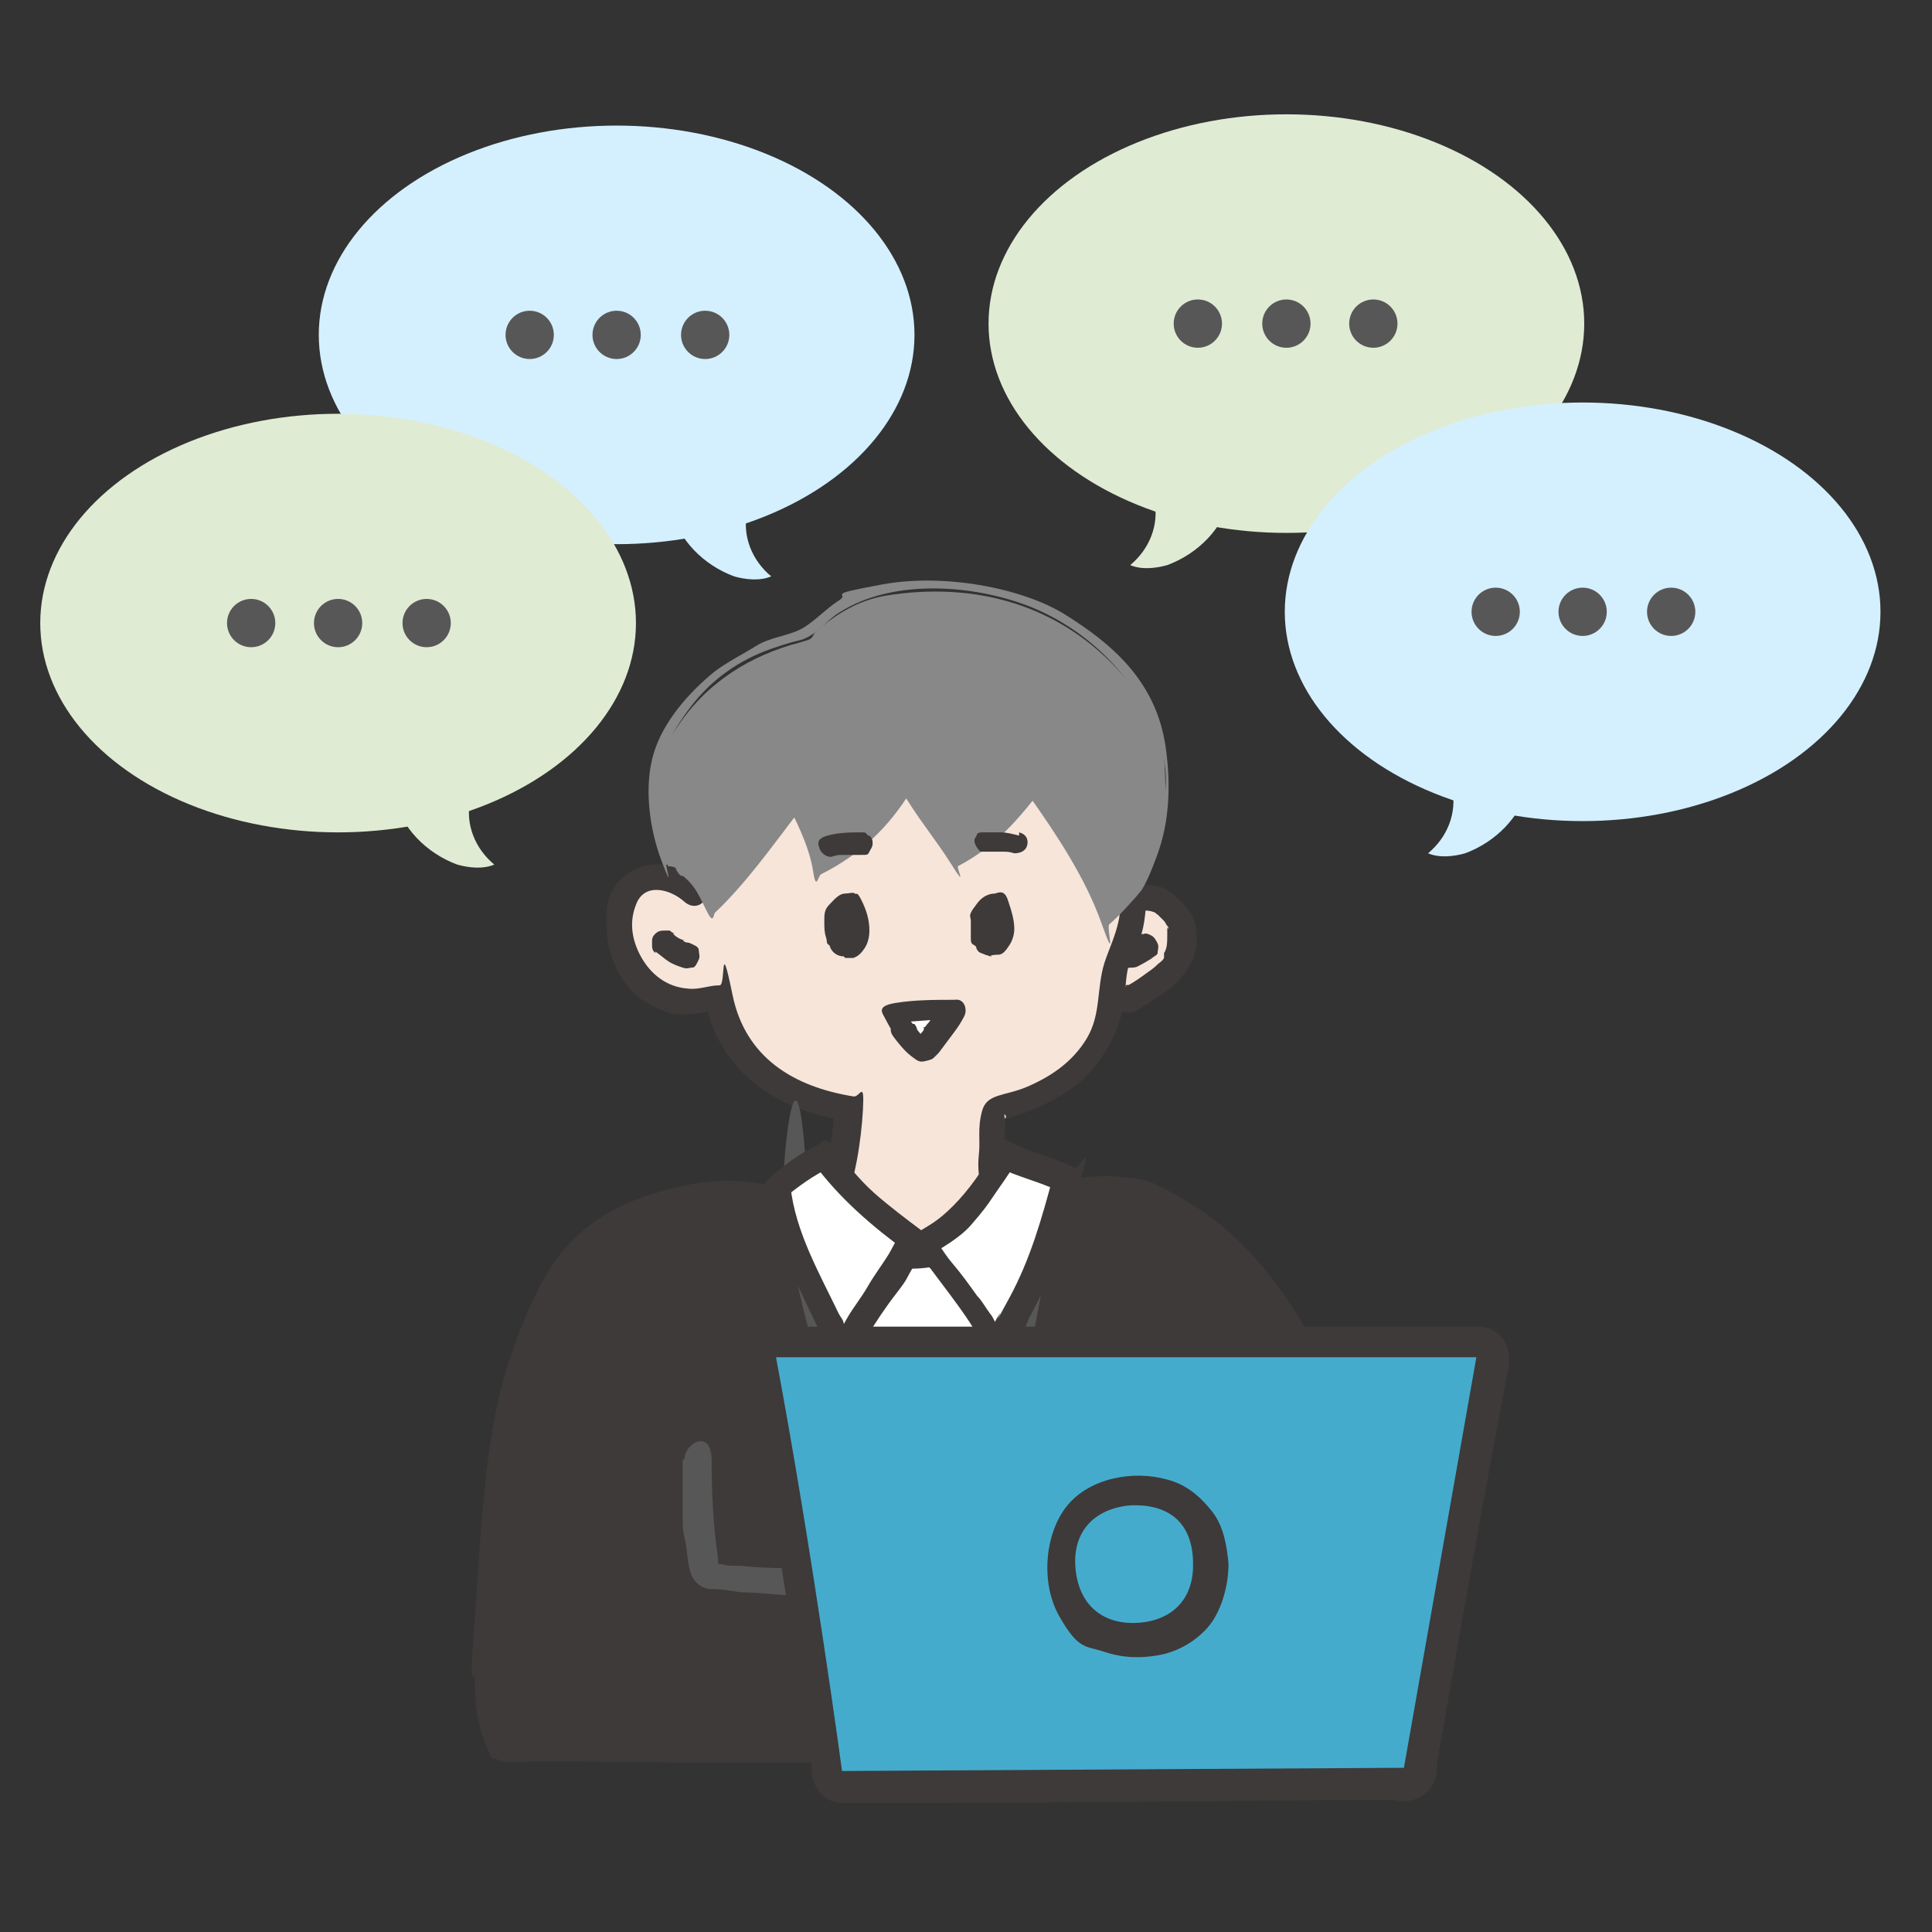
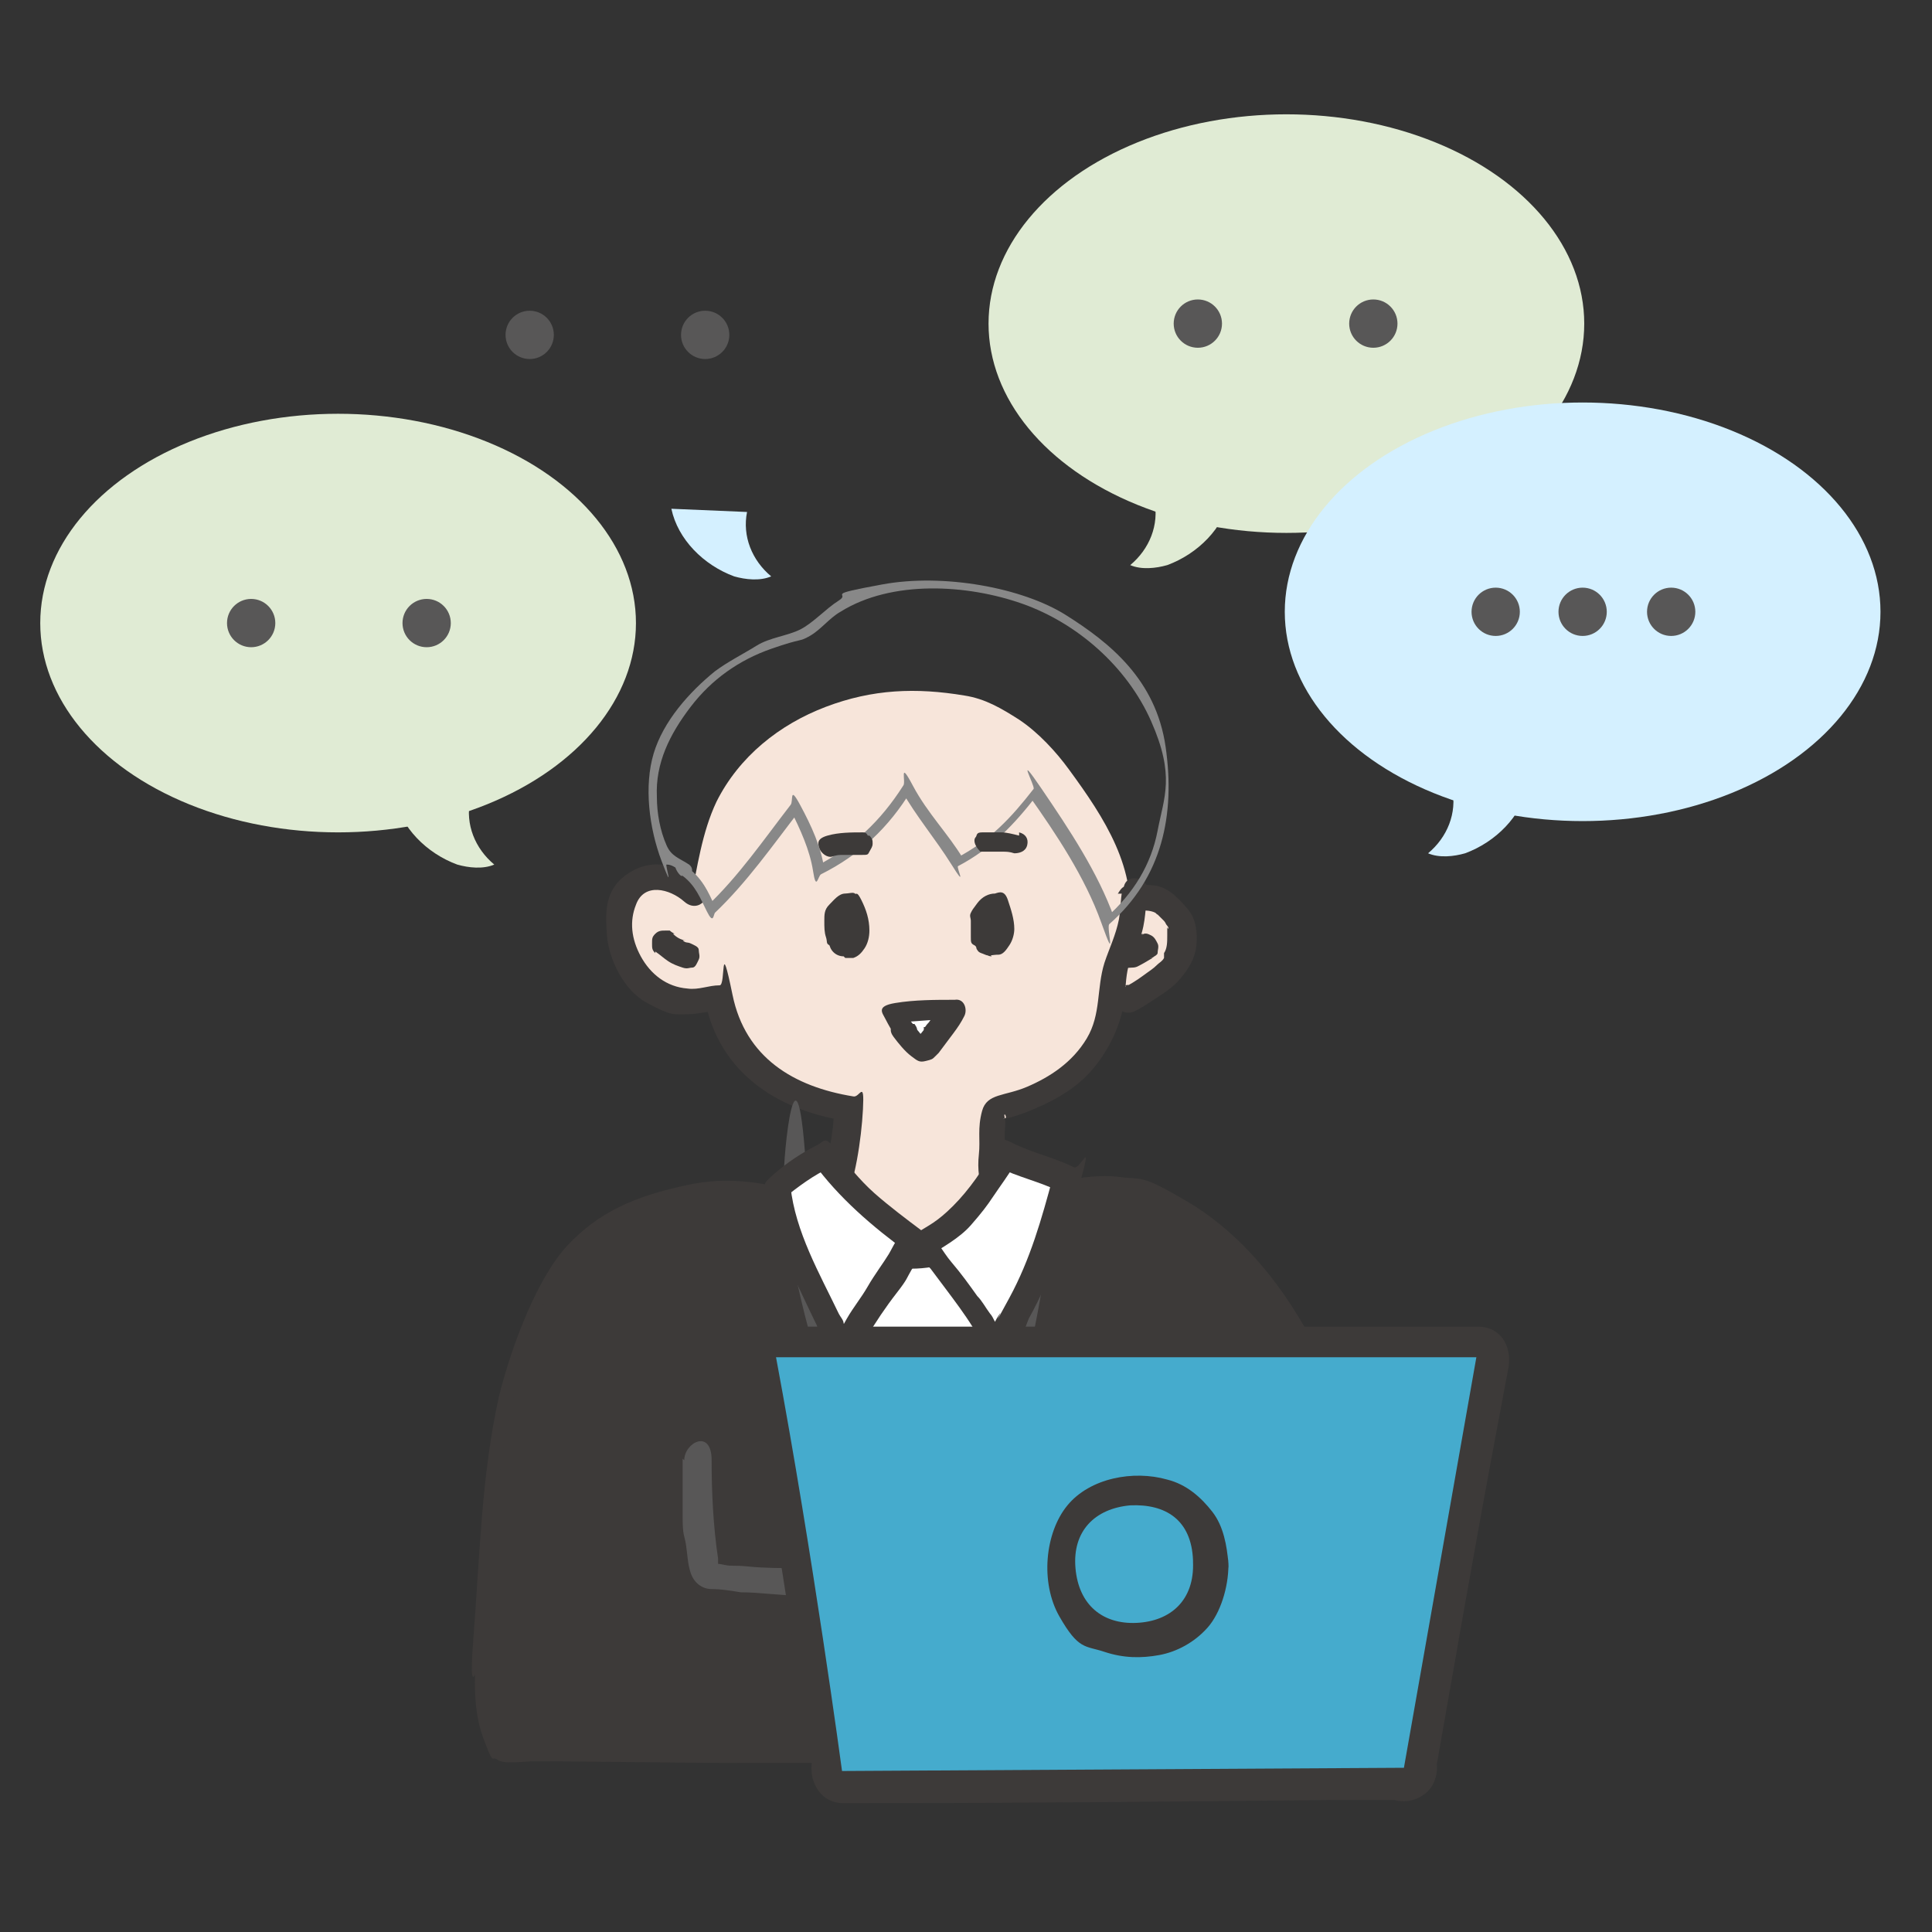
<svg xmlns="http://www.w3.org/2000/svg" id="_レイヤー_1" data-name="レイヤー_1" version="1.1" viewBox="0 0 120 120">
  <rect x="0" y="0" width="120" height="120" fill="#333333" stroke="none" />
  <defs>
    <style>
      .st0 {
        fill: #f7e5da;
      }

      .st1 {
        fill: #fff;
      }

      .st2 {
        stroke: #585757;
        stroke-miterlimit: 10;
        stroke-width: .8px;
      }

      .st2, .st3 {
        fill: #585757;
      }

      .st4 {
        fill: #45abcd;
        fill-rule: evenodd;
      }

      .st5 {
        fill: #e0ebd4;
      }

      .st6 {
        fill: #888;
      }

      .st7 {
        fill: #3d3a39;
      }

      .st8 {
        fill: #d4f0ff;
      }
    </style>
  </defs>
  <g>
    <g>
      <path class="st7" d="M30,101.8c.5-6.1.4-12.1,2.4-17.9,1.9-5.7,4.2-8.4,10.5-10,3.4-.8,6,0,10.7,1.4,2.7.8,8.2-.7,13.5-1.8,7-1.4,13.7,6.5,16,13.5-1.3,6.8-10.4,14.5-10.1,22.2-13.9.1-27.8,0-41.7-.1-.5-.4-.8-1-.9-1.6-.4-1.9-.4-3.7-.3-5.6Z" />
      <path class="st7" d="M30.3,101.8c.3-4.4.4-8.8,1.2-13.1s1.5-6.8,3.4-9.6,4-3.7,6.7-4.5,3.2-.8,4.9-.7,3.4.6,5,1.1,2.9.9,4.5.8,3.3-.4,4.9-.7c3.6-.7,7.4-2.3,11.1-.9s6,4.1,7.9,7,1.8,3,2.4,4.7.4,1.3.1,2.1-.6,1.5-.9,2.3c-2.9,6.1-9.1,11.7-8.9,18.8l.3-.3c-8,0-16,0-24.1,0s-7.9,0-11.9-.1-2,0-3,0-2.5.3-3.1-.7-.5-2.2-.6-3.1,0-2,0-3.1-.6-.4-.6,0c-.1,1.9-.3,4.2.4,6.1s.5,1.1.9,1.4,1.6.1,2.2.1c4.4,0,8.8.1,13.1.1,8.8,0,17.7,0,26.5,0,.2,0,.3-.1.3-.3,0-3.7,1.8-7,3.6-10,1.8-3,4-5.8,5.4-9s1.3-2.5.9-3.6c-.5-1.6-1.3-3.2-2.2-4.7-1.7-2.9-4.1-5.6-7-7.3s-2.7-1.3-4.2-1.5-3.4.2-5.1.6c-3.9.8-8.1,2.2-12,1.1s-6.4-1.9-9.7-1.2-5.5,1.7-7.4,3.7-3.5,6.2-4.3,9.4c-1.1,4.9-1.2,10-1.6,15.1s.6.4.6,0Z" />
    </g>
    <path class="st0" d="M42.9,55.9c.4-2,.7-4.2,1.6-6.1,1.4-2.8,3.9-4.8,6.8-5.9,2.9-1.1,5.6-1.2,8.6-.7,1.3.2,2.3.8,3.4,1.5,1.2.8,2.3,2,3.1,3.1,2.2,3,4.3,6.2,3.7,10-.2.9-.6,1.5-.8,2.4-.5,1.7,0,2.7-.9,4.4-1.4,2.6-4.1,4.2-7.1,5.3-.1,0,.2,3,.3,3.3.4,1.5.7,2.7,1.5,4,.2.3.8.8.8,1.1,0,.8-1.2,1.6-1.6,1.8-3.3,1.8-6.3,1.9-9.8.8-.5-.2-1.3-1-1.7-1.3-.5-.5-.8-.9-1.2-1.4-.4-.4-.7-.8-1.1-1.2,2.4-.9,3.5-1.8,4.1-4.4.2-1.1,0-2.3,0-3.4-1.9-.6-3.3-.8-5-2-1.6-1.1-2.7-3.1-3.1-5-1,0-2,.6-3,.1-1.9-.9-2.4-1.6-2.6-3.8-.2-2-.1-3.1,1.8-4.1,1-.5,1.6.7,2.2,1.3" />
    <g>
      <path class="st0" d="M70.3,62.3c-.1,0-1.6.1-1.7,0-.3-.6,0-.7,0-1.4,0-1.4,1-3,1.6-4.3,0-.2,0-.6.2-.7,1.1-.2,2,0,2.7.8.5.6.6.9.7,1.7,0,.4-.1,1.2-.4,1.6-.7,1.2-3.1,2.4-3.1,2.4Z" />
      <path class="st7" d="M70,61.5c-.2,0,.2,0,0,0s-.2,0-.4,0c-.3,0-.5,0-.8,0s0,0-.1,0c-.2,0,.2,0,0,0,.3,0,.4.4.4.2,0,.1,0,.2,0,0,.1-.4.2-.7.2-1.1,0-.7.4-1.6.8-2.3s.4-.8.5-1.1.2-.4.2-.6,0-.2,0-.3c0,0,0,0,0-.1,0,0,0,0,0,0l-.5.4c.4,0,.8-.1,1.2,0s.3.2.4.2c.1.1.3.3.4.4s.1.2.2.3.1.3,0,.1c0,0,0,.2,0,.3,0,0,0,.1,0,0,0,0,0,.1,0,.2,0,.4,0,.8-.2,1.1,0,0,0,.1,0,.2,0,0,0,0,0,.1,0,0,0,0,0,0-.1.2-.3.3-.4.4-.3.3-.5.4-.9.7s-.9.6-1.3.8-.5.7-.3,1.1.7.5,1.1.3.7-.4,1-.6c.6-.4,1.3-.8,1.8-1.4s.9-1.2,1-2,0-1.7-.5-2.3-1.2-1.4-2.1-1.5-.9,0-1.4,0-.6.1-.8.4-.2.4-.2.6,0,.2,0,.2c0-.1,0,.1,0,.1-.1.2-.2.4-.3.6-.2.5-.4.9-.6,1.4s-.3.9-.5,1.3,0,.9-.2,1.2-.3.8-.1,1.2.5.8,1,.8.6,0,.9,0,.6,0,.8,0c.4-.1.7-.5.6-1s-.6-.7-1-.6Z" />
    </g>
    <g>
      <path class="st0" d="M70.4,55.5c-.2,1,0,1.2-.3,2.2-.2.8-.5,1.5-.8,2.4-.5,1.6,0,2.7-.9,4.4-1.4,2.6-4,3.9-6.8,4.6-.2,0-.2,3.9-.1,4.3.4,1.5.8,2.4,1.6,3.8.2.2.8.8.8,1.1,0,.8-1.2,1.6-1.6,1.8-3.3,1.8-6.3,1.9-9.8.8-.5-.2-1.3-1-1.7-1.3-.5-.5-.8-.9-1.2-1.4-.4-.4-.7-.8-1.1-1.2,2.4-.9,2.9-1.6,3.4-4.1.2-1.1.6-2.7.6-3.8-2.2-.3-3.2-.6-4.9-1.8-1.6-1.1-2.8-3.1-3.1-5-1,0-1.7.7-3.8-.3-.9-.4-2.1-1.8-2.3-3.5-.2-2,.1-3.6,2.2-3.8.9,0,1.7.4,2.3,1" />
      <path class="st7" d="M69.7,55.3c-.1.6-.1,1.2-.2,1.8-.2,1-.6,1.8-.9,2.7-.5,1.6-.2,3.2-1.1,4.7s-2.3,2.4-3.7,3-2.5.4-2.8,1.5-.1,1.8-.2,2.7,0,1.8.4,2.8.4,1.2.7,1.8.9,1.1,1.1,1.7-.7,1.1-1.2,1.4c-.9.5-1.8.8-2.8,1-1.9.4-4.4.4-6.1-.4s-2.6-2.6-3.6-3.7l-.3,1.3c1.5-.6,2.7-1.2,3.4-2.7s1.1-4.1,1.2-6-.2-.7-.6-.8c-3.7-.6-6.7-2.4-7.5-6.3s-.4-.6-.8-.6c-.7,0-1.3.3-2,.2-1.3-.1-2.3-.9-2.9-2s-.7-2.2-.3-3.2c.5-1.4,2.1-1,3-.2s1.9-.4,1.1-1.1c-1.3-1.1-2.9-1.7-4.5-.7s-1.5,2.5-1.4,3.9,1,3.4,2.5,4.2,1.6.7,2.4.7,1.3-.2,2-.2l-.8-.6c.9,4.4,4.4,6.7,8.6,7.4l-.6-.8c0,1.6-.4,3.4-.9,4.9s-1.3,1.8-2.5,2.3-.8.8-.3,1.3c1,1.2,2.1,2.7,3.4,3.6s3.3,1.2,4.9,1.2,3.6-.3,5.2-1,2.9-1.3,3.2-2.7-.2-1-.5-1.5c-.6-.8-1-1.5-1.4-2.5s-.5-2-.5-3.4.1-1.1,0-1.6.3.2-.1.1c.3,0,1.1-.3,1.4-.4,1.5-.6,2.9-1.3,4-2.5s2.1-3.1,2.2-5.1.5-2.1.9-3.2.3-1.9.5-2.8-1.3-1.4-1.5-.4h0Z" />
    </g>
    <path class="st7" d="M61.5,59.3c.2,0,.3,0,.5,0,.3,0,.5-.3.7-.6s.3-.7.3-1c0-.6-.2-1.2-.4-1.8s-.5-.5-.8-.4c-.4,0-.8.2-1.1.6s-.3.4-.4.6,0,.3,0,.5c0,.3,0,.7,0,1s0,.4.2.5.1.2.2.3c.1.2.3.2.5.3s.5,0,.7,0,.4-.3.4-.5,0-.5,0-.7-.3-.3-.5-.4h0c.1,0,.3.1.4.2,0,0,0,0-.1-.1v.2c.1,0,0,0,0-.1v.2c0-.2,0-.3,0-.5v.2c0-.2,0-.5,0-.7v.2c0,0,0,0,0-.1v.2c0,0,0-.1,0-.2v.2c0,0,0-.1,0-.2h-.2c0,.1.1,0,.2,0h-.2c0,0,0,0,.1,0h-.2s0,0,0,0l-.8-.4c0,0,0,.1,0,.2v-.2c0,.2,0,.5.1.7v-.2c0,.2,0,.4,0,.6v-.2c0,0,0,.1,0,.2v-.2c0,0,0,.1,0,.2v-.2c.1,0,0,0,0,0h.2c0-.1,0-.1,0-.1h.2c0,0,0,0,0,0h.2c0,0-.1,0-.2,0-.2,0-.5.1-.6.3s-.3.4-.3.6,0,.5.3.6h.2c.1.2.3.3.5.3Z" />
    <path class="st7" d="M52.5,59.5c.2,0,.3,0,.5,0,.3-.1.5-.3.7-.6s.3-.7.3-1.1c0-.7-.2-1.3-.5-1.9s-.3-.3-.4-.4-.4,0-.6,0c-.4,0-.7.4-1,.7s-.3.6-.3,1,0,.7.1,1,0,.4.2.5c.2.3.4.5.7.6s.5,0,.7,0,.4-.3.4-.5,0-.5,0-.7-.3-.4-.5-.4h0c0,0,.1,0,.2,0h0c0,0,.1,0,.2.1,0,0,0,0-.1-.1v.2c.1,0,.1,0,0,0v.2c0-.2,0-.4,0-.6v.2c0-.2,0-.4,0-.6v.2c0,0,0-.1,0-.2v.2c0,0,0-.2,0-.3v.2c0,0,0-.1,0-.2h-.2c0,.1,0,0,.1,0h-.2c0,0,0,0,.1,0l-1-.4c0,0,0,.2.1.3v-.2c0,.2,0,.5.1.7v-.2c0,.2,0,.4,0,.6v-.2c0,0,0,.1,0,.2v-.2c0,0,0,.1,0,.2v-.2c.1,0,0,0,0,0h.2c0-.1,0,0,0,0h.2c0,0,0,0-.1,0h.2c0,0-.1,0-.2,0-.2,0-.5,0-.6.3s-.3.4-.3.6c0,.5.4.9.9.9Z" />
    <g>
      <path class="st1" d="M56,64c-.2-.3-.5-.7-.6-1.1,1.2,0,2.5-.2,3.7-.2-.2.3-.6,1-.8,1.2-.3.4-.4.6-.7.9,0,.1-.1.2-.3.3-.2,0-.3,0-.5-.2-.3-.3-.6-.6-.9-1Z" />
      <path class="st7" d="M56.6,63.6c-.2-.3-.4-.7-.6-1.1l-.6,1c1.2,0,2.5-.2,3.7-.2l-.6-1c-.2.3-.4.6-.6.9s-.2.3-.3.4-.1.2-.2.2,0,0,0,.1c-.1.1,0-.1,0,0s-.3.4-.4.5c0,0,0,0,0,0,0,0,0,0,.2,0,0,0,.2,0,.2,0,0,0,0,0,0,0h0c0,0,0,0,0,0-.2-.1-.3-.3-.4-.4s-.1-.2-.2-.2c0,.1,0,0,0,0,0,0,0-.1-.1-.2-.2-.3-.6-.5-1-.2s-.5.6-.2,1,.7.9,1.1,1.2.5.4.9.3.4-.1.6-.3.1-.1.2-.2.1-.2,0,0c.3-.4.6-.8.9-1.2s.5-.7.7-1.1,0-1.1-.6-1c-1.2,0-2.5,0-3.7.2s-.8.6-.6,1,.4.7.6,1.1.6.5,1,.2.5-.6.2-1Z" />
    </g>
    <path class="st7" d="M40.7,59.1c.3.2.5.4.8.6s.6.3.9.4.4,0,.6,0,.3-.3.4-.5,0-.4,0-.6-.3-.3-.5-.4-.3,0-.5-.2h.2c-.3,0-.6-.2-.8-.4h.2c0,0,0,0-.1,0,0,0-.2-.1-.3-.2,0,0-.2,0-.3,0-.2,0-.4,0-.6.2s-.2.3-.2.6,0,.4.2.6h0Z" />
    <path class="st7" d="M71,58c-.2,0-.4.2-.6.3s-.3.2-.5.3h.2c0,0-.2,0-.3,0h.2c0,0-.1,0-.2,0h.2s0,0,0,0c-.2,0-.4,0-.6,0s-.3.3-.4.5,0,.4,0,.6.3.3.5.4.5,0,.8,0,.4-.1.6-.2.5-.3.7-.4h-.2c0,0,0,0,0,0,.1,0,.2,0,.3-.1,0,0,.2-.1.2-.2,0-.2.1-.4,0-.6s-.2-.4-.4-.5-.4-.2-.6,0h0Z" />
    <g>
-       <path class="st6" d="M42.6,54.2c.4.2.6.5.9.9.4.6.5.9.7,1.6,1.9-1.8,3.6-4.3,5.2-6.4.6,1.1,1.3,2.7,1.5,3.9,2.6-1.2,4.1-2.8,5.5-5.1.8,1.6,2.2,3,3.1,4.6,2.3-1.2,3.1-2.1,4.8-4.3,1.5,2.1,3.7,5.6,4.5,8.1.8-.7,1.7-1.7,2.1-2.2.8-1.3,1.4-3.5,1.5-4.8,0-1.4,0-2.9-.2-4.2-.2-1.2-1.6-3.5-2.4-4.3-3.9-4.5-9.3-5.9-14.8-5-1.7.3-3,1.1-4.3,2.2-.2.2-.2.4-.4.5-.2.1-.3.1-.6.2-3.1.8-5.8,2.5-7.6,5.2-.9,1.3-1.3,2-1.5,3.6-.1.8,0,2.1.2,2.9.2.7.4,1.5.7,2.2.5,0,.8.3,1.2.6Z" />
      <path class="st6" d="M42.4,54.4c.8.6,1.1,1.4,1.5,2.2s.4.3.5.1c2-1.9,3.6-4.2,5.3-6.4h-.6c.6,1.2,1.2,2.5,1.4,3.8s.3.3.5.2c2.4-1.2,4.2-2.9,5.6-5.2h-.6c.9,1.6,2.1,3,3.1,4.6s.3.2.4.1c2.1-1.1,3.5-2.6,4.9-4.4h-.5c1.7,2.4,3.5,5.1,4.5,7.9s.3.3.5.1c3.3-2.9,4.1-6.8,3.5-11s-3.5-6.5-6.2-8.2-7.6-2.6-11.4-1.9-1.9.5-2.7,1-1.6,1.4-2.4,1.8-1.9.5-2.7,1-1.8,1-2.6,1.6c-1.6,1.3-3.2,3.1-3.8,5.1s-.3,4.6.5,6.7.2.2.3.2c.4,0,.7.3,1.1.6s.7-.3.3-.6c-.6-.4-1.1-.5-1.4-1.2-.4-.9-.6-2-.6-3-.1-2.1.8-3.9,2.1-5.6s3-2.9,5-3.6,1.7-.4,2.4-.8,1.2-1.1,1.9-1.5c3.2-2,7.9-1.7,11.3-.5s6.5,3.9,8,7.3.8,4.7.4,6.8-1.5,3.9-3.2,5.4h.5c-1-2.8-2.8-5.5-4.5-8s-.4-.2-.5,0c-1.4,1.8-2.7,3.2-4.8,4.3h.4c-.9-1.5-2.2-2.8-3.1-4.5s-.4-.2-.6,0c-1.4,2.2-3.1,3.8-5.4,5l.5.2c-.2-1.4-.8-2.7-1.5-4s-.4-.2-.6,0c-1.7,2.2-3.2,4.4-5.2,6.3h.5c-.4-.9-.8-1.8-1.8-2.5s-.7.3-.3.6Z" />
    </g>
    <path class="st7" d="M63.3,51.9c-.4-.1-.8-.2-1.1-.2s-.8,0-1.2,0-.3.2-.4.3-.1.3,0,.5.2.3.3.4h.2c.1,0,.2,0,.4,0,0,0,0,0,0,0h-.2c.4,0,.8,0,1.2,0h-.2c.2,0,.4,0,.7.1.3,0,.7-.1.8-.5s-.1-.7-.5-.8h0Z" />
    <path class="st7" d="M53.6,51.7c-.7,0-1.5,0-2.2.2s-.6.5-.5.8.5.6.8.5.4-.1.7-.1h-.2c.4,0,.9,0,1.3,0s.4,0,.5-.2.2-.3.2-.5,0-.3-.2-.5h-.1c-.1-.2-.2-.2-.3-.2h0Z" />
    <path class="st1" d="M60.6,92.4c-.3,1.6-.6,3.1-1.1,4.7-.2.8-.4,1.6-.8,2.4-.2.5-.8,1.3-.9,2-1.1-2-1.7-4.1-2.6-6.3-1.4-3.6-2.3-6.4-3.3-10-.5-1.9-1.2-3.7-1.5-5.5-.3-1.8-1.5-3.8-1.1-5.6,0-.1,2.7,1.4,2.8,1.4,2.6.9,3,.9,4.9.9,1.3,0,2.2-.2,4.2-1.1.7-.4,2.6-1.7,3.6-1.9,0,0-.2,2.7-.4,3.7-.3,1.6-.6,2.4-1,3.9-.8,3.1-1.6,6.1-2.3,9.2-.2.7-.3,1.4-.5,2.2Z" />
    <path class="st7" d="M48.9,74.9c1.1.8,2.2,1.8,3.3,2.5s2.8,1.4,4.4,1.4c3.5,0,6.4-2.4,8.7-4.8s-.4-1.9-1.2-1.2c-2,2.1-4.6,4.4-7.7,4.3s-4.6-2.2-6.7-3.7-1.7.8-.8,1.4h0Z" />
    <path class="st3" d="M48.6,73.1c.6,10.3,5.4,19.8,8.6,29.5s1.2.7,1.4,0c3-9.5,6.3-19.3,6.9-29.3,0-.9-1.4-.9-1.4,0-.6,9.9-3.9,19.6-6.9,28.9h1.4c-3.2-9.5-7.9-18.9-8.5-29.1s-1.5-.9-1.4,0h0Z" />
    <g>
      <g>
        <path class="st1" d="M57.4,77.2c0,0,.1,0,.2,0,1.3,1.9,2.8,3.7,4,5.7,0,.1.1.2.3.2.2,0,.4,0,.5-.2,1.7-2.9,2.6-4.9,3.5-8.2,0-.2.4-1.3.4-1.6-1.1-.6-2.7-1-3.8-1.5-.4.9-1.1,1.7-1.8,2.6-1.4,1.9-2,2.1-3.5,3" />
        <path class="st7" d="M57.2,78c-.2-.2-.2-.1,0,0,0,.1.2.2.2.3.1.2.2.3.4.5.3.4.6.8.9,1.2.6.8,1.2,1.6,1.7,2.4s.8,1.7,1.9,1.5,1.3-1.3,1.6-2c1.5-2.7,2.4-5.6,3.2-8.5s0-.7-.4-.9c-1.2-.6-2.6-.9-3.8-1.5s-.9-.1-1.1.3c-.7,1.3-1.6,2.6-2.6,3.6s-1.5,1.2-2.3,1.7,0,1.9.8,1.4,1.9-1.1,2.6-1.9,1-1.2,1.4-1.8,1-1.4,1.4-2.1l-1.1.3c1.2.6,2.6.9,3.8,1.5l-.4-.9c-.7,2.6-1.4,5.1-2.7,7.5s-.4.7-.6,1-.2.3-.3.5v.2c-.3.3-.2.4.3.3,0,0-.3-.5-.3-.5-.1-.2-.2-.4-.3-.5-.3-.4-.5-.8-.8-1.1-.5-.7-1-1.4-1.6-2.1s-.9-1.5-1.6-1.8-.9.2-1,.6.2.8.6,1h0Z" />
      </g>
      <g>
        <path class="st1" d="M56.6,77.2s0,0,0,0,0,0-.1.2c-1.1,2-2.6,3.8-3.7,5.8,0,.1-.1.3-.3.3-.2,0-.4,0-.5-.2-1.4-2.7-2.7-5.1-3.5-8.1,0-.2-.2-1-.2-1.3.9-.7,1.8-1.4,2.9-1.9.5.7,1.3,1.5,1.8,2.1,1.2,1.5,2.3,2.2,3.8,3.3" />
        <path class="st7" d="M56.4,76.4c-.6.2-.9,1-1.2,1.5s-.9,1.3-1.3,2-.9,1.3-1.3,2-.2.4-.3.5c0,0-.1.2-.2.3-.2.2,0,.3.6.1,0,0-.2-.5-.3-.6,0-.2-.2-.4-.3-.6-1.2-2.5-2.7-5.1-3-7.9l-.4.7c.9-.7,1.8-1.4,2.9-1.9l-1.1-.3c1.6,2.2,3.7,4,5.9,5.6s1.6-.8.8-1.4-2-1.5-2.9-2.3-1.7-1.8-2.4-2.7-.7-.5-1.1-.3c-1,.5-1.9,1.1-2.7,1.8s-.6.6-.5,1.2,0,.7.2,1c.4,2,1.4,4,2.3,5.9s.5,1,.7,1.5.4,1,.8,1.4.8.4,1.3.3.7-.7.9-1.1c.6-1,1.2-1.9,1.9-2.8s.6-.9.9-1.4.3-.5.4-.7c0-.1.1-.2.2-.4,0,0-.1,0-.3.2,1-.3.6-1.8-.4-1.5h0Z" />
      </g>
    </g>
    <path class="st3" d="M42.4,90.6c0,1.2,0,2.4,0,3.6s.1,1.1.2,1.7.1,1.2.3,1.8.7,1,1.3,1,1.2.1,1.8.2c1.2,0,2.4.2,3.6.2s1.1-1.7,0-1.7h-.4c-1.1,0-1.1,1.6,0,1.7h.4v-1.7c-1,0-2.1,0-3.1-.1s-1,0-1.5-.1-.5-.1-.6,0c.2.3.3.4.2.2,0,0,0-.1,0-.2,0-.1,0-.2,0-.4-.3-2-.4-4.1-.4-6.1s-1.7-1.1-1.7,0h0Z" />
    <g>
      <g>
        <path class="st7" d="M87.2,107.8c-10.2,0-20.4.1-30.6.2-1.4,0-2.9,0-4.3,0l2,2c-1.2-8.8-2.5-17.5-4.2-26.2l-1.9,2.5c4.9,0,9.8,0,14.7,0,7.8,0,15.6,0,23.4,0s3.6,0,5.4,0l-1.9-2.5c-1.3,7.4-2.6,14.9-4,22.3l-.6,3.2c-.2,1.1.3,2.2,1.4,2.5s2.3-.3,2.5-1.4c1.3-7.4,2.6-14.9,4-22.3l.6-3.2c.2-1.3-.5-2.5-1.9-2.5-4.9,0-9.8,0-14.7,0-7.8,0-15.6,0-23.4,0h-5.4c-1.4,0-2.2,1.3-1.9,2.5,1.1,5.7,2,11.5,2.9,17.3s.6,3.9.9,5.9.2,1.2.2,1.7.2,1.3,0,.2c.1,1.1.8,2,2,2,10.2,0,20.4-.1,30.6-.2,1.4,0,2.9,0,4.3,0,2.6,0,2.6-4,0-4Z" />
        <path class="st4" d="M87.2,109.8l-34.9.2s-1.8-13.4-4.1-25.7h43.5s-4.5,25.5-4.5,25.5Z" />
      </g>
      <g>
        <path class="st7" d="M72.1,97c0,.2,0,.4,0,.6,0,.4.1-.5,0-.1s0,.2,0,.3c0,.1,0,.3-.1.4.2-.6.1-.3,0-.2s-.1.2-.2.3c-.2.3.3-.4.1-.1s0,0-.1.1c0,0-.1.1-.2.2-.1.1-.3.2.2-.1-.1,0-.3.2-.4.3s-.1,0-.1,0c.5-.3.3-.1,0,0s-.3,0-.5.1c-.5.1.5,0,0,0s-.4,0-.6,0-.2,0-.3,0c-.4,0,.5.1.1,0s-.3,0-.5-.1-.4-.2.2,0c0,0-.2,0-.2-.1-.1,0-.2-.2-.4-.2.5.3.3.2.1,0s-.2-.2-.2-.2c-.2-.3.3.4.1.1s0,0,0-.1c0,0,0-.2-.1-.2,0-.2-.1-.4,0,.1,0-.2-.1-.4-.2-.5s0-.1,0-.2c-.1-.5,0,.4,0,0s0-.4,0-.6,0-.3,0-.3,0,.6,0,.3,0-.3.1-.5.2-.3,0,.2c0,0,0-.2.1-.3s0-.1.1-.2c.2-.3-.3.4-.1.1s.2-.2.3-.3c.2-.2-.4.3-.2.1s.1,0,.2-.1.1,0,.2-.1c.4-.2-.4.1,0,0s.3,0,.4-.1.2,0,.3,0c.4,0-.5,0-.1,0s.7,0,1.1,0c-.6,0-.4,0-.2,0s.2,0,.3,0,.2,0,.2,0c.3,0-.5-.2-.2,0s.3.2.5.3c-.5-.3-.3-.2-.2-.1s.1.1.2.2.1.1.2.2c-.4-.5-.2-.2,0,0s0,.1.1.2c.2.3-.2-.5,0-.2s.1.4.2.6,0,.5,0-.1c0,.1,0,.3,0,.4,0,1,.9,2,2,2s2.1-.9,2-2-.3-2.3-1-3.2-1.6-1.7-2.8-2c-2.1-.6-4.8-.1-6.2,1.6s-1.7,4.8-.5,6.9,1.6,1.8,2.8,2.2,2.3.4,3.4.2,2.2-.8,3-1.7,1.3-2.5,1.3-3.9-.9-2-2-2-2,.9-2,2Z" />
        <path class="st4" d="M74.1,97c.1,2.4-1.4,3.7-3.5,3.8-2.1.1-3.6-1.1-3.8-3.4-.2-2.3,1.2-3.7,3.4-3.9,2.2-.1,3.8.9,3.9,3.4Z" />
      </g>
    </g>
  </g>
  <g>
    <g>
-       <ellipse class="st8" cx="38.3" cy="20.8" rx="18.5" ry="13" />
      <g>
        <circle class="st2" cx="43.8" cy="20.8" r="1.1" />
-         <circle class="st2" cx="38.3" cy="20.8" r="1.1" />
        <circle class="st2" cx="32.9" cy="20.8" r="1.1" />
      </g>
    </g>
    <path class="st8" d="M46.4,31.8c-.3,1.5.3,3,1.5,4-.7.3-1.6.2-2.3,0-1.9-.7-3.5-2.3-3.9-4.2" />
  </g>
  <g>
    <ellipse class="st5" cx="79.9" cy="20.1" rx="18.5" ry="13" />
    <g>
      <circle class="st2" cx="74.4" cy="20.1" r="1.1" />
-       <circle class="st2" cx="79.9" cy="20.1" r="1.1" />
      <circle class="st2" cx="85.3" cy="20.1" r="1.1" />
    </g>
    <path class="st5" d="M71.7,31.1c.3,1.5-.3,3-1.5,4,.7.3,1.6.2,2.3,0,1.9-.7,3.5-2.3,3.9-4.2" />
  </g>
  <g>
    <ellipse class="st8" cx="98.3" cy="38" rx="18.5" ry="13" />
    <g>
      <circle class="st2" cx="92.9" cy="38" r="1.1" />
      <circle class="st2" cx="98.3" cy="38" r="1.1" />
      <circle class="st2" cx="103.8" cy="38" r="1.1" />
    </g>
    <path class="st8" d="M90.2,49c.3,1.5-.3,3-1.5,4,.7.3,1.6.2,2.3,0,1.9-.7,3.5-2.3,3.9-4.2" />
  </g>
  <g>
    <ellipse class="st5" cx="21" cy="38.7" rx="18.5" ry="13" />
    <g>
      <circle class="st2" cx="26.5" cy="38.7" r="1.1" />
-       <circle class="st2" cx="21" cy="38.7" r="1.1" />
      <circle class="st2" cx="15.6" cy="38.7" r="1.1" />
    </g>
    <path class="st5" d="M29.2,49.7c-.3,1.5.3,3,1.5,4-.7.3-1.6.2-2.3,0-1.9-.7-3.5-2.3-3.9-4.2" />
  </g>
</svg>